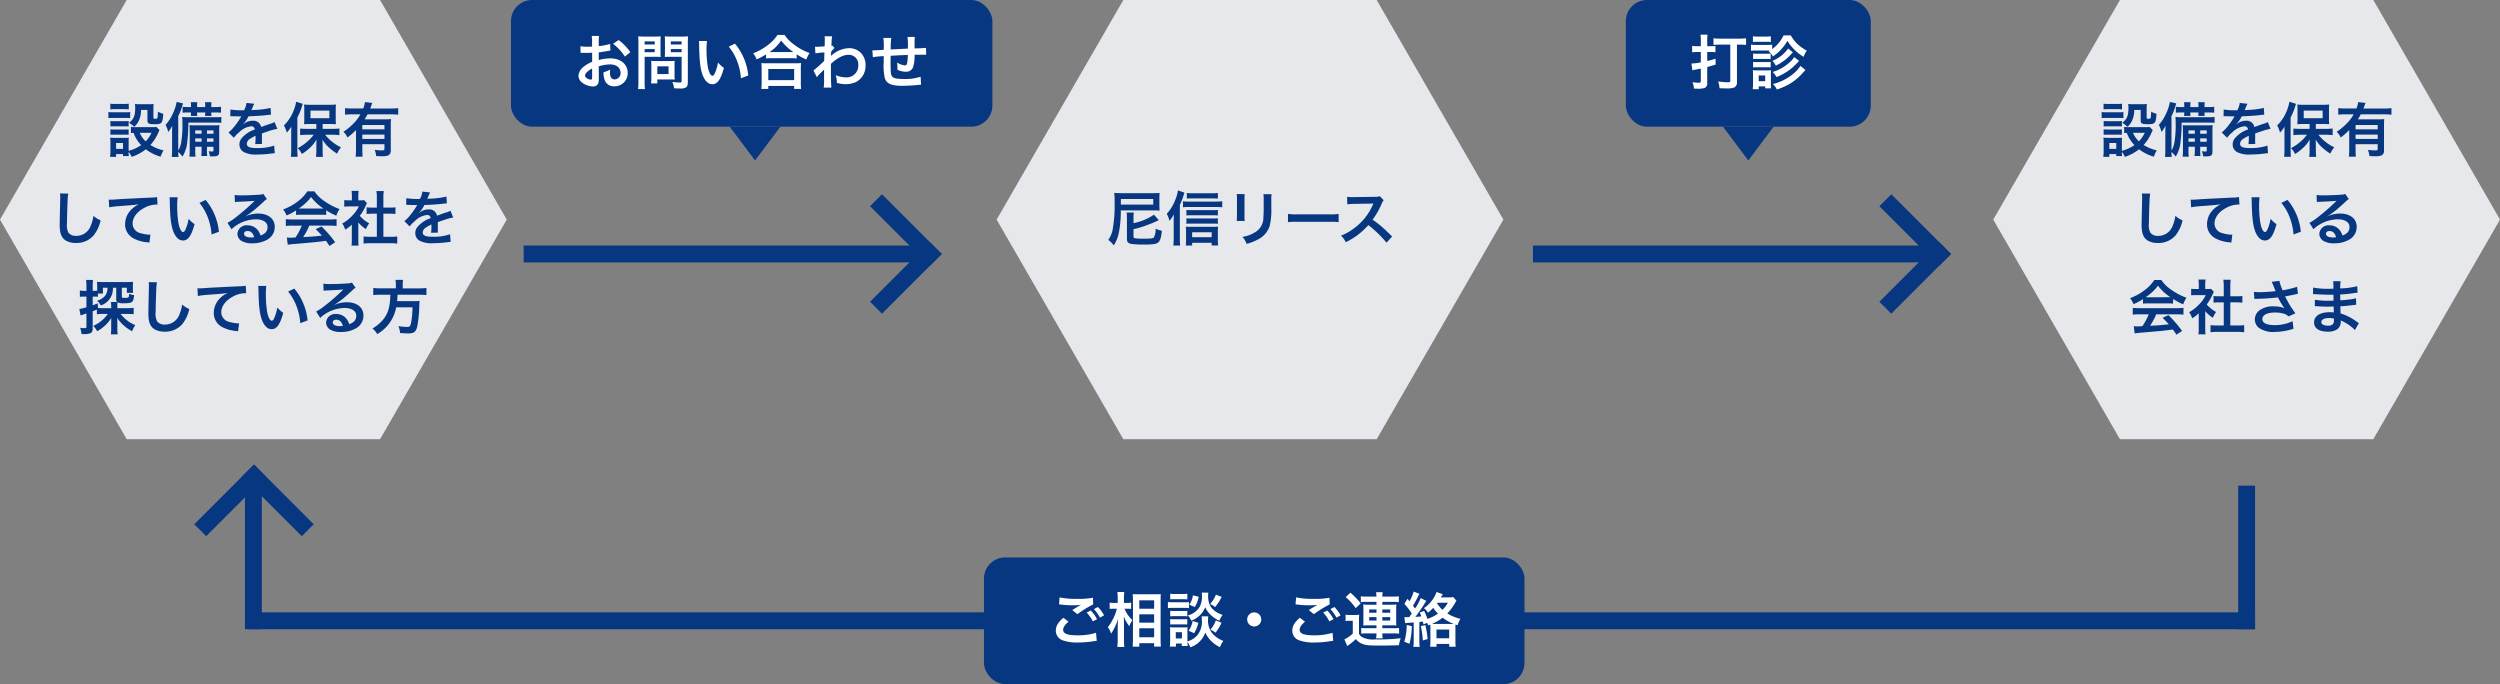
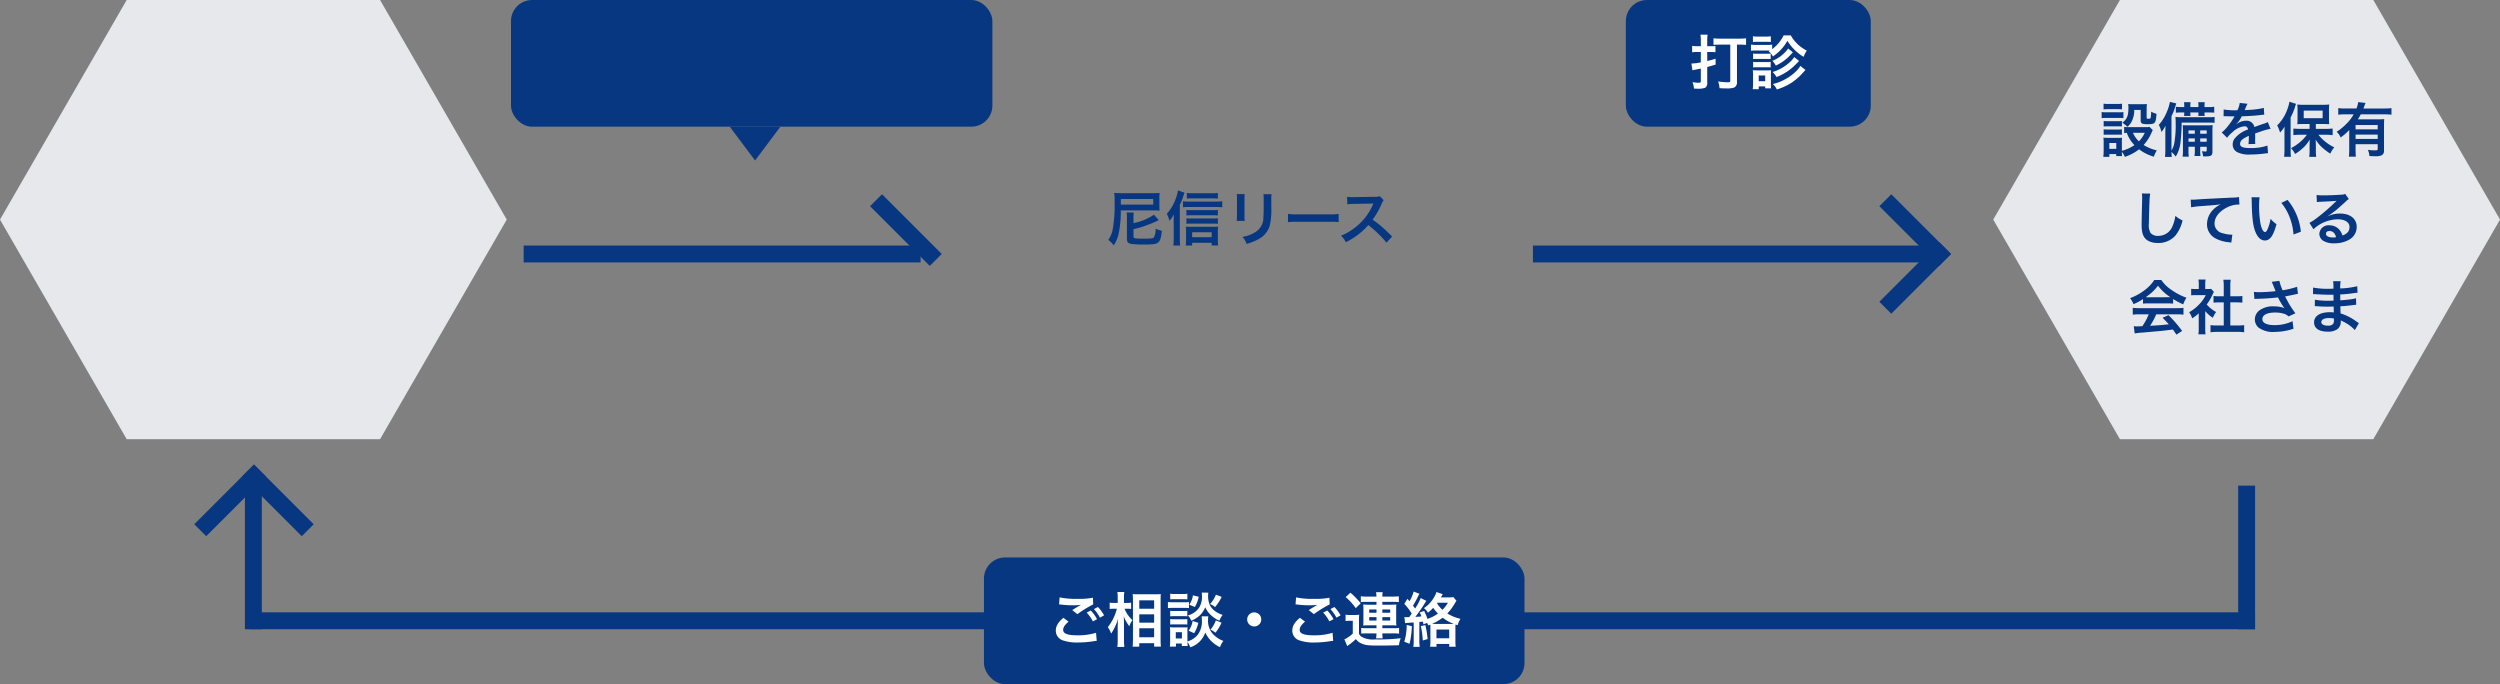
<svg xmlns="http://www.w3.org/2000/svg" width="592" height="162" viewBox="0 0 592 162">
  <rect x="0" y="0" width="592" height="162" fill="#808080" stroke="none" />
  <g id="グループ_855" data-name="グループ 855" transform="translate(-518 -1229)">
    <path id="多角形_32" data-name="多角形 32" d="M90,0l30,52L90,104H30L0,52,30,0Z" transform="translate(518 1229)" fill="#e6e8eb" />
-     <path id="多角形_34" data-name="多角形 34" d="M90,0l30,52L90,104H30L0,52,30,0Z" transform="translate(754 1229)" fill="#e6e8eb" />
    <path id="多角形_33" data-name="多角形 33" d="M90,0l30,52L90,104H30L0,52,30,0Z" transform="translate(990 1229)" fill="#e6e8eb" />
    <g id="グループ_125" data-name="グループ 125" transform="translate(702 1275)">
      <rect id="長方形_15" data-name="長方形 15" width="94" height="4" transform="translate(-60 12.142)" fill="#073781" />
      <rect id="長方形_16" data-name="長方形 16" width="20" height="4" transform="translate(36.172 16.971) rotate(-135)" fill="#073781" />
-       <rect id="長方形_17" data-name="長方形 17" width="4" height="20" transform="translate(24.858 28.284) rotate(-135)" fill="#073781" />
    </g>
    <g id="グループ_126" data-name="グループ 126" transform="translate(941 1275)">
      <rect id="長方形_15-2" data-name="長方形 15" width="94" height="4" transform="translate(-60 12.142)" fill="#073781" />
      <rect id="長方形_16-2" data-name="長方形 16" width="20" height="4" transform="translate(36.172 16.971) rotate(-135)" fill="#073781" />
      <rect id="長方形_17-2" data-name="長方形 17" width="4" height="20" transform="translate(24.858 28.284) rotate(-135)" fill="#073781" />
    </g>
    <path id="パス_149" data-name="パス 149" d="M6.412-5.292a8.238,8.238,0,0,1,.07-1.372H4.774a7.344,7.344,0,0,1,.084,1.386V-.462c0,.8.266,1.092,1.106,1.232A22.5,22.5,0,0,0,8.89.91c1.96,0,2.8-.1,3.22-.392.588-.378.826-1.05,1.022-2.87a6.413,6.413,0,0,1-1.484-.5,3.9,3.9,0,0,1-.406,2.044c-.2.266-.672.322-2.422.322-2.17,0-2.408-.056-2.408-.532V-2.73a20.45,20.45,0,0,0,3.164-.952A23.319,23.319,0,0,0,12.4-4.872L11.256-6.16a13.05,13.05,0,0,1-4.844,2Zm4.648-1.89c.644,0,1.134.014,1.54.056a9.559,9.559,0,0,1-.056-1.232v-1.708a10.087,10.087,0,0,1,.056-1.246c-.476.042-.882.056-1.624.056H3.7a17.081,17.081,0,0,1-1.848-.07,15.162,15.162,0,0,1,.084,2.17A32.08,32.08,0,0,1,1.456-2.52,6.187,6.187,0,0,1,.448-.2a7.1,7.1,0,0,1,1.288,1.3A8.431,8.431,0,0,0,2.9-1.68a25.4,25.4,0,0,0,.5-5.5ZM3.416-8.554v-1.33h7.672v1.33Zm13.972.07a14.99,14.99,0,0,0,.812-2.058c.14-.42.238-.7.28-.84l-1.54-.532a8.531,8.531,0,0,1-.518,1.932,10.352,10.352,0,0,1-2.128,3.6,8.758,8.758,0,0,1,.644,1.666A8.375,8.375,0,0,0,15.974-6.23c-.042,1.022-.042,1.064-.042,1.554V-.5a14.168,14.168,0,0,1-.084,1.638h1.61a15.255,15.255,0,0,1-.07-1.624Zm9-2.828a9.95,9.95,0,0,1-1.484.084h-4.48a9.529,9.529,0,0,1-1.386-.084v1.344a10.048,10.048,0,0,1,1.26-.056h4.718a12.288,12.288,0,0,1,1.372.056Zm0,4.018a8.41,8.41,0,0,1-1.106.056H19.936a6.117,6.117,0,0,1-.994-.056v1.33a6.455,6.455,0,0,1,.994-.056H25.3a7.921,7.921,0,0,1,1.092.056Zm0,1.974a8.051,8.051,0,0,1-1.092.056H19.936a6.227,6.227,0,0,1-.994-.056v1.33a6.008,6.008,0,0,1,.994-.056h5.376a8.1,8.1,0,0,1,1.078.056ZM20.3.49h4.62v.644h1.54a9.333,9.333,0,0,1-.07-1.316v-1.96a9.538,9.538,0,0,1,.056-1.19c-.308.028-.644.042-1.19.042H19.95c-.476,0-.854-.014-1.148-.042a10.23,10.23,0,0,1,.056,1.2V-.154a11.211,11.211,0,0,1-.07,1.3H20.3Zm0-1.316V-2h4.62V-.826ZM18.13-7.91a7.4,7.4,0,0,1,1.162-.07H26.11a11.474,11.474,0,0,1,1.316.07V-9.352a8.39,8.39,0,0,1-1.316.084H19.292a6.981,6.981,0,0,1-1.162-.07Zm12.726-3.136a8.839,8.839,0,0,1,.056,1.26v3.85a10.1,10.1,0,0,1-.07,1.26H32.76A6.758,6.758,0,0,1,32.7-5.908V-9.772a7.116,7.116,0,0,1,.056-1.26Zm6.314.028a7.372,7.372,0,0,1,.07,1.33v1.75c0,1.12-.014,1.736-.07,2.338a3.959,3.959,0,0,1-1.932,3.57A7.552,7.552,0,0,1,32.214-.91a4.783,4.783,0,0,1,.98,1.666,11.842,11.842,0,0,0,2.73-1.078,5.362,5.362,0,0,0,2.758-3.262,16.536,16.536,0,0,0,.364-4.242v-1.89a6.64,6.64,0,0,1,.07-1.3ZM42.994-4.4a15.369,15.369,0,0,1,2.282-.07H52.71a15.369,15.369,0,0,1,2.282.07V-6.342a13.749,13.749,0,0,1-2.268.1H45.262a13.749,13.749,0,0,1-2.268-.1Zm24.668,3.4c-1.694-1.638-1.694-1.638-2.044-1.946a21.7,21.7,0,0,0-2.59-2.03,18.541,18.541,0,0,0,2.184-3.864,2.693,2.693,0,0,1,.448-.756l-.924-.952a3.033,3.033,0,0,1-1.246.154l-4.928.07h-.336a6.127,6.127,0,0,1-1.232-.084L57.05-8.61a11.033,11.033,0,0,1,1.526-.112c4.41-.07,4.41-.07,4.634-.084l-.154.364a13.494,13.494,0,0,1-4.7,5.7,11.558,11.558,0,0,1-2.8,1.54A5.616,5.616,0,0,1,56.686.35,16.637,16.637,0,0,0,62.02-3.7a26.913,26.913,0,0,1,4.3,4.158Z" transform="translate(780 1286)" fill="#073781" />
    <path id="パス_147" data-name="パス 147" d="M-22.988-5.95a4.929,4.929,0,0,1-.98.056H-28.1a4.309,4.309,0,0,1-.9-.07V-4.48a4.049,4.049,0,0,1,.63-.056,7.993,7.993,0,0,0,1.806,2.9A9.824,9.824,0,0,1-29.54-.28v-2.1A6.646,6.646,0,0,1-29.5-3.4a4.97,4.97,0,0,1-.938.042h-2.408c-.434,0-.728-.014-1.078-.042a6.479,6.479,0,0,1,.07,1.106V-.238a10.685,10.685,0,0,1-.084,1.386h1.428V.476h1.638V.952h1.386a6.691,6.691,0,0,1-.056-.994,4.876,4.876,0,0,1,.714,1.19,11.321,11.321,0,0,0,3.36-1.792,10.847,10.847,0,0,0,3.5,1.75,7.609,7.609,0,0,1,.7-1.5,9.8,9.8,0,0,1-3.122-1.274A10.329,10.329,0,0,0-22.5-4.62a4.17,4.17,0,0,1,.28-.574Zm-1.134,1.4a7.082,7.082,0,0,1-1.386,2.016,5.822,5.822,0,0,1-1.4-2.016Zm-8.386,2.408h1.638V-.756h-1.638Zm-1.372-7.952A9.3,9.3,0,0,1-32.7-10.15h2.016a9.586,9.586,0,0,1,1.176.056v-1.358a6.759,6.759,0,0,1-1.176.07H-32.7a6.759,6.759,0,0,1-1.176-.07Zm-.448,2.072a8.461,8.461,0,0,1,1.134-.056h2.954a6.328,6.328,0,0,1,1.064.056V-9.464a7.458,7.458,0,0,1-1.134.056h-2.884a6.242,6.242,0,0,1-1.134-.07Zm.476,1.974a7.872,7.872,0,0,1,.924-.042h2.492a8.012,8.012,0,0,1,.9.042v-1.3a6.887,6.887,0,0,1-.9.042h-2.492a7.709,7.709,0,0,1-.924-.042Zm0,1.974a7.938,7.938,0,0,1,.91-.042h2.478a5.838,5.838,0,0,1,.924.042v-1.3a6.887,6.887,0,0,1-.9.042h-2.492a7.709,7.709,0,0,1-.924-.042Zm8.764-5.894V-7.5c0,.742.294.91,1.652.91,1.778,0,1.932-.168,2.1-2.464a5.512,5.512,0,0,1-1.26-.5c-.084,1.68-.084,1.68-.644,1.68-.336,0-.434-.056-.434-.238v-2.072a8.982,8.982,0,0,1,.056-1.19,9.83,9.83,0,0,1-1.19.056H-26.95a8.977,8.977,0,0,1-1.106-.056,4.829,4.829,0,0,1,.07.938c0,1.834-.35,2.688-1.456,3.5a7.352,7.352,0,0,1,1.218.966,4.083,4.083,0,0,0,1.036-1.33,5.722,5.722,0,0,0,.574-2.66Zm12.824,8.722V-.6a8.966,8.966,0,0,1-.084,1.54h1.428A9.8,9.8,0,0,1-10.99-.6v-.644h1.54v.8c0,.266-.056.322-.308.322A6.756,6.756,0,0,1-10.6-.2a3.8,3.8,0,0,1,.28,1.218c.5.014.5.014.616.014,1.316,0,1.61-.21,1.61-1.134V-4.872a12.284,12.284,0,0,1,.056-1.5,11.249,11.249,0,0,1-1.358.056H-13.65c-.784,0-1.064-.014-1.484-.042a14.611,14.611,0,0,1,.056,1.526V-.406a8.326,8.326,0,0,1-.084,1.512h1.47a8.433,8.433,0,0,1-.07-1.512v-.84Zm0-1.19h-1.5V-3.22h1.5Zm1.274,0V-3.22h1.54v.784Zm-1.274-1.9h-1.5v-.784h1.5Zm1.274,0v-.784h1.54v.784Zm2.044-2.632a13.006,13.006,0,0,1,1.358.056v-1.4a10.507,10.507,0,0,1-1.526.07h-6.272a10.593,10.593,0,0,1-1.47-.07c.042.448.056.882.056,1.414a25,25,0,0,1-.308,4.676A5.227,5.227,0,0,1-17.794-.35V-8.512a11.764,11.764,0,0,0,.9-2.268c.1-.294.168-.518.238-.728l-1.512-.364a10.408,10.408,0,0,1-.7,2.31A10.685,10.685,0,0,1-20.79-6.426a7.629,7.629,0,0,1,.63,1.68,7.166,7.166,0,0,0,.952-1.5c-.028.826-.042,1.3-.042,1.834V-.5a12.141,12.141,0,0,1-.084,1.666h1.61c-.042-.462-.056-.672-.07-1.19a7.427,7.427,0,0,1,1.008,1.106A8.073,8.073,0,0,0-15.652-2.38a42.593,42.593,0,0,0,.266-4.592ZM-14.77-10.64h-.588a13.32,13.32,0,0,1-1.4-.07v1.4a11.446,11.446,0,0,1,1.4-.056h.588v.14a5.091,5.091,0,0,1-.042.672h1.526a4.106,4.106,0,0,1-.042-.686v-.126h1.918v.126a5.007,5.007,0,0,1-.042.686h1.526a3.916,3.916,0,0,1-.042-.672v-.14h.882a12.477,12.477,0,0,1,1.414.056v-1.414a8.919,8.919,0,0,1-1.414.084h-.882v-.322a4.554,4.554,0,0,1,.056-.84h-1.554a4.184,4.184,0,0,1,.056.84v.322h-1.918v-.322a4.458,4.458,0,0,1,.056-.84h-1.554a4.184,4.184,0,0,1,.056.84Zm9.31,2.17a1.547,1.547,0,0,1,.224-.014c.126,0,.126,0,.392.014.308,0,1.54.028,1.764.028,0,0,.182-.014.238-.014a.685.685,0,0,0-.112.182A18.543,18.543,0,0,1-4.634-5.88a8.577,8.577,0,0,1-1.26,1.246l1.274,1.26A6.3,6.3,0,0,1-3.4-4.648,4.733,4.733,0,0,1-.532-6.09a.768.768,0,0,1,.854.756A6.849,6.849,0,0,0-2.688-3.36,2.231,2.231,0,0,0-3.3-1.806,2.03,2.03,0,0,0-2.282,0,6.013,6.013,0,0,0,.84.588,25.393,25.393,0,0,0,4.424.336,4.125,4.125,0,0,1,5.068.28l-.14-1.806A12.164,12.164,0,0,1,.812-.938c-1.694,0-2.366-.294-2.366-1.022A1.474,1.474,0,0,1-.826-3.108,8.509,8.509,0,0,1,.518-3.836V-3.5A11.083,11.083,0,0,1,.434-1.876l1.624-.042a5.748,5.748,0,0,1-.042-.742c0-.1,0-.224.014-.462v-.56c0-.2,0-.2-.014-.56V-4.4q1.806-.63,2.1-.714A12.358,12.358,0,0,1,5.67-5.488L5.012-7.1a4.374,4.374,0,0,1-1.036.42q-.525.168-2.142.756a1.842,1.842,0,0,0-2-1.484,3.384,3.384,0,0,0-1.974.63c-.182.14-.182.14-.28.21l-.014-.028A7.245,7.245,0,0,0-1.148-8.456C.266-8.5,2.044-8.61,3.066-8.736c.714-.084.714-.084,1.106-.112l-.1-1.6a18.913,18.913,0,0,1-3.668.476c-.77.042-.77.042-.882.056.028-.056.056-.1.126-.252a10.7,10.7,0,0,1,.56-1.26l-1.834-.2a5.545,5.545,0,0,1-.56,1.736,16.918,16.918,0,0,1-3.248-.182ZM14.91-5.488H12.6c-.63,0-1.078-.028-1.526-.07V-4A12.685,12.685,0,0,1,12.6-4.088h1.666A8.88,8.88,0,0,1,12.922-2.6a10.942,10.942,0,0,1-2.408,1.68A4.706,4.706,0,0,1,11.466.462a9.988,9.988,0,0,0,1.68-1.246,8.064,8.064,0,0,0,1.792-2.17c-.014.868-.028,1.372-.028,1.484V-.154a10,10,0,0,1-.084,1.3h1.652A9.789,9.789,0,0,1,16.394-.14v-1.3c0-.378-.014-1.036-.042-1.5a8.149,8.149,0,0,0,1.68,1.988A14.284,14.284,0,0,0,19.81.378a7.992,7.992,0,0,1,.938-1.5,9.654,9.654,0,0,1-2.24-1.428,9.262,9.262,0,0,1-1.5-1.54h1.876A14.376,14.376,0,0,1,20.37-4V-5.572a13.2,13.2,0,0,1-1.526.084h-2.45V-6.636h1.778c.182,0,.406,0,.672.014a2.986,2.986,0,0,0,.308.014,3.068,3.068,0,0,1,.406.014A11.368,11.368,0,0,1,19.5-7.91V-9.9a12.014,12.014,0,0,1,.056-1.358,11.468,11.468,0,0,1-1.54.07H13.552A10.95,10.95,0,0,1,12-11.256a11.362,11.362,0,0,1,.056,1.274v2.044A12.5,12.5,0,0,1,12-6.58a13.078,13.078,0,0,1,1.428-.056H14.91ZM13.524-9.814H18v1.806h-4.48ZM8.96-.5a14.7,14.7,0,0,1-.084,1.638h1.61a15.255,15.255,0,0,1-.07-1.624V-8.176a14.7,14.7,0,0,0,1.078-2.6,3.856,3.856,0,0,1,.21-.63l-1.568-.5a9.783,9.783,0,0,1-.532,1.9A10,10,0,0,1,7.238-6.3,7.758,7.758,0,0,1,7.91-4.606,7.147,7.147,0,0,0,8.988-6.02c-.028.756-.028,1.078-.028,1.54ZM24.3-.672a15.659,15.659,0,0,1-.084,1.764h1.652C25.83.588,25.8.1,25.8-.658v-1.19h5.236V-.784c0,.336-.084.392-.7.392a12.2,12.2,0,0,1-1.624-.126,4.447,4.447,0,0,1,.364,1.47c.7.028.966.042,1.288.042A3.718,3.718,0,0,0,32,.77a1.2,1.2,0,0,0,.532-1.134V-6.2c0-.714.014-1.162.056-1.6a13,13,0,0,1-1.456.056H26.348c.266-.434.434-.714.686-1.176h5.628a13.5,13.5,0,0,1,1.638.084v-1.554a13.182,13.182,0,0,1-1.638.084h-5c.112-.294.14-.364.2-.532a6.327,6.327,0,0,1,.308-.784l-1.75-.2a6.126,6.126,0,0,1-.406,1.512H23.38a14.092,14.092,0,0,1-1.68-.084v1.554a13.839,13.839,0,0,1,1.666-.084H25.34a9.284,9.284,0,0,1-1.666,2.2A12.565,12.565,0,0,1,21.322-4.8a4.16,4.16,0,0,1,.952,1.358A14.689,14.689,0,0,0,24.3-5.208ZM31.038-4.13v1.036H25.8V-4.13Zm0-1.246H25.8V-6.4h5.236ZM-24.794,9.814a6.963,6.963,0,0,1,.056.952c0,.2,0,.49-.014.91-.084,3.514-.112,4.914-.112,5.642,0,1.876.406,2.954,1.372,3.6a4.564,4.564,0,0,0,2.45.616,5.3,5.3,0,0,0,4.2-1.778,8.624,8.624,0,0,0,1.666-3.57,6.046,6.046,0,0,1-1.694-1.078,9.385,9.385,0,0,1-.644,2.352A3.6,3.6,0,0,1-20.9,19.852a2.217,2.217,0,0,1-1.876-.728,3.891,3.891,0,0,1-.364-2.254c0-.994.084-3.836.14-5.138a12.8,12.8,0,0,1,.168-1.89Zm11.648,3.276a20.322,20.322,0,0,1,2.324-.28c3.038-.224,3.584-.266,4.718-.434a6.17,6.17,0,0,0-1.946,1.4,4.936,4.936,0,0,0-1.33,3.3,3.746,3.746,0,0,0,2,3.374,8.423,8.423,0,0,0,3.276.924,2.974,2.974,0,0,1,.476.084l.252-1.9c-.14.014-.266.014-.28.014a8.5,8.5,0,0,1-2.086-.364A2.351,2.351,0,0,1-7.6,16.926c0-1.414,1.05-2.814,2.828-3.738A6.261,6.261,0,0,1-2,12.432a2.168,2.168,0,0,1,.294.014l-.1-1.792a7.9,7.9,0,0,1-1.61.14c-3.878.182-6.2.308-6.986.35-2.058.14-2.058.14-2.31.14-.07,0-.224,0-.532-.014ZM1.148,10.71a6.689,6.689,0,0,1,.056.9c.056,3.878.308,5.908.882,7.308.56,1.344,1.316,2.03,2.254,2.03,1.19,0,2-1.134,2.73-3.864a6.911,6.911,0,0,1-1.4-1.274,10.321,10.321,0,0,1-.742,2.534c-.168.392-.364.6-.574.6-.448,0-.9-.9-1.134-2.352a26.2,26.2,0,0,1-.266-3.752,16.275,16.275,0,0,1,.112-2.128Zm7.07,1.33a12.22,12.22,0,0,1,1.988,3.444,14.193,14.193,0,0,1,.9,4.046l1.736-.658a13.958,13.958,0,0,0-3.15-7.532Zm10.948,3.15a5.5,5.5,0,0,0,.574-.364c.28-.182,1.288-.938,1.54-1.148.476-.406,1.5-1.316,2.2-1.96a3,3,0,0,1,.728-.574l-.868-1.232a2.063,2.063,0,0,1-.868.182c-1.358.1-3.066.168-4.256.168a12.662,12.662,0,0,1-1.652-.084l.07,1.68a4.723,4.723,0,0,1,.672-.07c2.534-.112,3.43-.168,3.962-.238l.014.014-.252.252a46.746,46.746,0,0,1-4.186,3.64,12.591,12.591,0,0,1-1.974,1.316l.952,1.512a8.626,8.626,0,0,1,5.768-2.352c1.694,0,2.772.714,2.772,1.806,0,.994-.5,1.6-1.666,2.03a3.765,3.765,0,0,0-.644-1.26,3.013,3.013,0,0,0-2.422-1.148,2.155,2.155,0,0,0-2.408,2,2,2,0,0,0,.84,1.61,4.736,4.736,0,0,0,2.716.644,6.927,6.927,0,0,0,3.388-.8,3.421,3.421,0,0,0,1.9-3.094c0-1.918-1.54-3.15-3.934-3.15a6.834,6.834,0,0,0-2.94.644Zm2.016,4.984a3.789,3.789,0,0,1-.728.056c-1.036,0-1.666-.322-1.666-.882,0-.392.322-.644.826-.644C20.4,18.7,20.93,19.208,21.182,20.174ZM-24.542,35.9a11.2,11.2,0,0,1,1.2-.056h4.676a10.635,10.635,0,0,1,1.26.056V34.8a14.928,14.928,0,0,0,2.394,1.274,6.234,6.234,0,0,1,.77-1.568,14.8,14.8,0,0,1-3.6-1.89A8.5,8.5,0,0,1-20.2,30.3h-1.666a9.219,9.219,0,0,1-2.212,2.352,13.064,13.064,0,0,1-3.514,1.946,6.5,6.5,0,0,1,.812,1.428,13.173,13.173,0,0,0,2.24-1.2Zm1.218-1.512c-.252,0-.336,0-.574-.014a11.952,11.952,0,0,0,2.912-2.716A11.4,11.4,0,0,0-18.06,34.37c-.266.014-.392.014-.616.014Zm.14,4.046a14.5,14.5,0,0,1-1.5,2.8c-.714.042-1.134.056-1.232.056-.2,0-.434-.014-.812-.042l.224,1.708a16.648,16.648,0,0,1,1.806-.2c.56-.042,3.332-.294,4.718-.42.518-.056,1.358-.154,2.52-.308.238.336.378.532.84,1.218l1.344-.882a28.651,28.651,0,0,0-3.234-3.738l-1.386.616c.784.812,1.022,1.064,1.47,1.554-1.96.21-1.96.21-4.438.35a15.219,15.219,0,0,0,1.456-2.716h4.816a13.026,13.026,0,0,1,1.638.084V36.89a13.182,13.182,0,0,1-1.638.084h-8.722a13.751,13.751,0,0,1-1.652-.084v1.624a13.115,13.115,0,0,1,1.652-.084ZM-9.8,37.674a7.684,7.684,0,0,0,1.806,1.582,5.971,5.971,0,0,1,.77-1.372A8.255,8.255,0,0,1-9.45,36.106a11.5,11.5,0,0,0,1.4-2.394,3.892,3.892,0,0,1,.308-.588l-.672-.728a5.1,5.1,0,0,1-.812.042H-9.8V31.29A5.967,5.967,0,0,1-9.716,30.2H-11.41a6.428,6.428,0,0,1,.084,1.064v1.176h-.7a8.548,8.548,0,0,1-1.106-.056v1.554a9.586,9.586,0,0,1,1.176-.056h2.282A8.318,8.318,0,0,1-11.2,36.036a9.656,9.656,0,0,1-2.408,1.89,5.424,5.424,0,0,1,.714,1.456,9.435,9.435,0,0,0,1.554-1.19v3.514a8.375,8.375,0,0,1-.084,1.456H-9.73a9.941,9.941,0,0,1-.07-1.428ZM-3.864,35.6H-2.38c.49,0,.924.028,1.372.07V34.09a9.105,9.105,0,0,1-1.372.07H-3.864V31.7a8.207,8.207,0,0,1,.1-1.456h-1.75a9.909,9.909,0,0,1,.1,1.456V34.16h-1.05a9.451,9.451,0,0,1-1.372-.07v1.582c.448-.042.9-.07,1.372-.07h1.05v5.474H-6.944a12.7,12.7,0,0,1-1.61-.084v1.694a11.29,11.29,0,0,1,1.582-.1h4.788a11.5,11.5,0,0,1,1.6.1V40.992a12.009,12.009,0,0,1-1.6.084h-1.68Zm5.712-.8a5.261,5.261,0,0,1,.616-.042,48.787,48.787,0,0,0,4.97-.336,15.481,15.481,0,0,0,1.512,2.548,6.5,6.5,0,0,0-2.422-.42,5.352,5.352,0,0,0-3.57,1.008,2.723,2.723,0,0,0-1.008,2.086,2.611,2.611,0,0,0,.826,1.89A5.777,5.777,0,0,0,6.664,42.6a14.453,14.453,0,0,0,4.438-.756l-.224-1.792a9.727,9.727,0,0,1-4.214.938c-1.9,0-2.94-.5-2.94-1.414,0-.994,1.12-1.568,3.024-1.568a7.016,7.016,0,0,1,2.212.322,2.474,2.474,0,0,1,.966.6l1.624-.742c-.49-.658-1.106-1.568-1.484-2.212-.14-.252-.462-.84-.966-1.778q1.743-.336,2.058-.42c.476-.1.63-.14.994-.2l-.2-1.666a21.3,21.3,0,0,1-3.43.826,11.73,11.73,0,0,1-.77-2.24l-1.806.238c.07.112.672,1.6.91,2.212-.868.112-2.73.238-3.78.238a9.6,9.6,0,0,1-1.358-.07Zm24.738,5.712c-.2-.112-.266-.168-.5-.322a12.522,12.522,0,0,0-3.836-1.974c-.014-.336-.014-.336-.056-1.694.546-.028.756-.042.952-.056,1.05-.1,1.68-.168,1.89-.2.322-.042.672-.084.91-.1l-.042-1.54a10.361,10.361,0,0,1-1.736.308c-1.288.14-1.288.14-1.988.182-.014-.868-.014-1.036-.028-1.386,1.232-.07,1.778-.112,3.01-.28a8.757,8.757,0,0,1,1.106-.126l-.07-1.554a18.941,18.941,0,0,1-4.032.532,8.68,8.68,0,0,1,.1-1.708H20.482a9.989,9.989,0,0,1,.07,1.764c-.35.014-.826.028-1.05.028a18.409,18.409,0,0,1-3.766-.294l-.014,1.554h.224c.042,0,.154,0,.308.014.938.07,2.744.14,3.43.14.21,0,.434,0,.882-.014.014.8.014,1.274.014,1.4-.392.014-.868.028-1.148.028a18.053,18.053,0,0,1-3.262-.238L16.142,36.5c.21,0,.35,0,.532.014,1.162.084,1.68.1,2.534.1.294,0,.728-.014,1.4-.028.014.56.014.56.028.756v.308a2.7,2.7,0,0,1,.014.336,7.315,7.315,0,0,0-.938-.056c-2.352,0-3.738.9-3.738,2.422,0,1.386,1.176,2.184,3.22,2.184a3.727,3.727,0,0,0,2.31-.6,2.184,2.184,0,0,0,.784-1.89v-.154a6.23,6.23,0,0,1,.756.35,9.447,9.447,0,0,1,2.59,1.918Zm-5.908-1.078v.336a1.775,1.775,0,0,1-.168.9,1.454,1.454,0,0,1-1.218.448c-.994,0-1.6-.322-1.6-.84,0-.6.686-.966,1.82-.966A4.914,4.914,0,0,1,20.678,39.438Z" transform="translate(1050 1265)" fill="#073781" />
-     <path id="パス_146" data-name="パス 146" d="M-22.988-5.95a4.929,4.929,0,0,1-.98.056H-28.1a4.309,4.309,0,0,1-.9-.07V-4.48a4.049,4.049,0,0,1,.63-.056,7.993,7.993,0,0,0,1.806,2.9A9.824,9.824,0,0,1-29.54-.28v-2.1A6.646,6.646,0,0,1-29.5-3.4a4.97,4.97,0,0,1-.938.042h-2.408c-.434,0-.728-.014-1.078-.042a6.479,6.479,0,0,1,.07,1.106V-.238a10.685,10.685,0,0,1-.084,1.386h1.428V.476h1.638V.952h1.386a6.691,6.691,0,0,1-.056-.994,4.876,4.876,0,0,1,.714,1.19,11.321,11.321,0,0,0,3.36-1.792,10.847,10.847,0,0,0,3.5,1.75,7.609,7.609,0,0,1,.7-1.5,9.8,9.8,0,0,1-3.122-1.274A10.329,10.329,0,0,0-22.5-4.62a4.17,4.17,0,0,1,.28-.574Zm-1.134,1.4a7.082,7.082,0,0,1-1.386,2.016,5.822,5.822,0,0,1-1.4-2.016Zm-8.386,2.408h1.638V-.756h-1.638Zm-1.372-7.952A9.3,9.3,0,0,1-32.7-10.15h2.016a9.586,9.586,0,0,1,1.176.056v-1.358a6.759,6.759,0,0,1-1.176.07H-32.7a6.759,6.759,0,0,1-1.176-.07Zm-.448,2.072a8.461,8.461,0,0,1,1.134-.056h2.954a6.328,6.328,0,0,1,1.064.056V-9.464a7.458,7.458,0,0,1-1.134.056h-2.884a6.242,6.242,0,0,1-1.134-.07Zm.476,1.974a7.872,7.872,0,0,1,.924-.042h2.492a8.012,8.012,0,0,1,.9.042v-1.3a6.887,6.887,0,0,1-.9.042h-2.492a7.709,7.709,0,0,1-.924-.042Zm0,1.974a7.938,7.938,0,0,1,.91-.042h2.478a5.838,5.838,0,0,1,.924.042v-1.3a6.887,6.887,0,0,1-.9.042h-2.492a7.709,7.709,0,0,1-.924-.042Zm8.764-5.894V-7.5c0,.742.294.91,1.652.91,1.778,0,1.932-.168,2.1-2.464a5.512,5.512,0,0,1-1.26-.5c-.084,1.68-.084,1.68-.644,1.68-.336,0-.434-.056-.434-.238v-2.072a8.982,8.982,0,0,1,.056-1.19,9.83,9.83,0,0,1-1.19.056H-26.95a8.977,8.977,0,0,1-1.106-.056,4.829,4.829,0,0,1,.07.938c0,1.834-.35,2.688-1.456,3.5a7.352,7.352,0,0,1,1.218.966,4.083,4.083,0,0,0,1.036-1.33,5.722,5.722,0,0,0,.574-2.66Zm12.824,8.722V-.6a8.966,8.966,0,0,1-.084,1.54h1.428A9.8,9.8,0,0,1-10.99-.6v-.644h1.54v.8c0,.266-.056.322-.308.322A6.756,6.756,0,0,1-10.6-.2a3.8,3.8,0,0,1,.28,1.218c.5.014.5.014.616.014,1.316,0,1.61-.21,1.61-1.134V-4.872a12.284,12.284,0,0,1,.056-1.5,11.249,11.249,0,0,1-1.358.056H-13.65c-.784,0-1.064-.014-1.484-.042a14.611,14.611,0,0,1,.056,1.526V-.406a8.326,8.326,0,0,1-.084,1.512h1.47a8.433,8.433,0,0,1-.07-1.512v-.84Zm0-1.19h-1.5V-3.22h1.5Zm1.274,0V-3.22h1.54v.784Zm-1.274-1.9h-1.5v-.784h1.5Zm1.274,0v-.784h1.54v.784Zm2.044-2.632a13.006,13.006,0,0,1,1.358.056v-1.4a10.507,10.507,0,0,1-1.526.07h-6.272a10.593,10.593,0,0,1-1.47-.07c.042.448.056.882.056,1.414a25,25,0,0,1-.308,4.676A5.227,5.227,0,0,1-17.794-.35V-8.512a11.764,11.764,0,0,0,.9-2.268c.1-.294.168-.518.238-.728l-1.512-.364a10.408,10.408,0,0,1-.7,2.31A10.685,10.685,0,0,1-20.79-6.426a7.629,7.629,0,0,1,.63,1.68,7.166,7.166,0,0,0,.952-1.5c-.028.826-.042,1.3-.042,1.834V-.5a12.141,12.141,0,0,1-.084,1.666h1.61c-.042-.462-.056-.672-.07-1.19a7.427,7.427,0,0,1,1.008,1.106A8.073,8.073,0,0,0-15.652-2.38a42.593,42.593,0,0,0,.266-4.592ZM-14.77-10.64h-.588a13.32,13.32,0,0,1-1.4-.07v1.4a11.446,11.446,0,0,1,1.4-.056h.588v.14a5.091,5.091,0,0,1-.042.672h1.526a4.106,4.106,0,0,1-.042-.686v-.126h1.918v.126a5.007,5.007,0,0,1-.042.686h1.526a3.916,3.916,0,0,1-.042-.672v-.14h.882a12.477,12.477,0,0,1,1.414.056v-1.414a8.919,8.919,0,0,1-1.414.084h-.882v-.322a4.554,4.554,0,0,1,.056-.84h-1.554a4.184,4.184,0,0,1,.056.84v.322h-1.918v-.322a4.458,4.458,0,0,1,.056-.84h-1.554a4.184,4.184,0,0,1,.056.84Zm9.31,2.17a1.547,1.547,0,0,1,.224-.014c.126,0,.126,0,.392.014.308,0,1.54.028,1.764.028,0,0,.182-.014.238-.014a.685.685,0,0,0-.112.182A18.543,18.543,0,0,1-4.634-5.88a8.577,8.577,0,0,1-1.26,1.246l1.274,1.26A6.3,6.3,0,0,1-3.4-4.648,4.733,4.733,0,0,1-.532-6.09a.768.768,0,0,1,.854.756A6.849,6.849,0,0,0-2.688-3.36,2.231,2.231,0,0,0-3.3-1.806,2.03,2.03,0,0,0-2.282,0,6.013,6.013,0,0,0,.84.588,25.393,25.393,0,0,0,4.424.336,4.125,4.125,0,0,1,5.068.28l-.14-1.806A12.164,12.164,0,0,1,.812-.938c-1.694,0-2.366-.294-2.366-1.022A1.474,1.474,0,0,1-.826-3.108,8.509,8.509,0,0,1,.518-3.836V-3.5A11.083,11.083,0,0,1,.434-1.876l1.624-.042a5.748,5.748,0,0,1-.042-.742c0-.1,0-.224.014-.462v-.56c0-.2,0-.2-.014-.56V-4.4q1.806-.63,2.1-.714A12.358,12.358,0,0,1,5.67-5.488L5.012-7.1a4.374,4.374,0,0,1-1.036.42q-.525.168-2.142.756a1.842,1.842,0,0,0-2-1.484,3.384,3.384,0,0,0-1.974.63c-.182.14-.182.14-.28.21l-.014-.028A7.245,7.245,0,0,0-1.148-8.456C.266-8.5,2.044-8.61,3.066-8.736c.714-.084.714-.084,1.106-.112l-.1-1.6a18.913,18.913,0,0,1-3.668.476c-.77.042-.77.042-.882.056.028-.056.056-.1.126-.252a10.7,10.7,0,0,1,.56-1.26l-1.834-.2a5.545,5.545,0,0,1-.56,1.736,16.918,16.918,0,0,1-3.248-.182ZM14.91-5.488H12.6c-.63,0-1.078-.028-1.526-.07V-4A12.685,12.685,0,0,1,12.6-4.088h1.666A8.88,8.88,0,0,1,12.922-2.6a10.942,10.942,0,0,1-2.408,1.68A4.706,4.706,0,0,1,11.466.462a9.988,9.988,0,0,0,1.68-1.246,8.064,8.064,0,0,0,1.792-2.17c-.014.868-.028,1.372-.028,1.484V-.154a10,10,0,0,1-.084,1.3h1.652A9.789,9.789,0,0,1,16.394-.14v-1.3c0-.378-.014-1.036-.042-1.5a8.149,8.149,0,0,0,1.68,1.988A14.284,14.284,0,0,0,19.81.378a7.992,7.992,0,0,1,.938-1.5,9.654,9.654,0,0,1-2.24-1.428,9.262,9.262,0,0,1-1.5-1.54h1.876A14.376,14.376,0,0,1,20.37-4V-5.572a13.2,13.2,0,0,1-1.526.084h-2.45V-6.636h1.778c.182,0,.406,0,.672.014a2.986,2.986,0,0,0,.308.014,3.068,3.068,0,0,1,.406.014A11.368,11.368,0,0,1,19.5-7.91V-9.9a12.014,12.014,0,0,1,.056-1.358,11.468,11.468,0,0,1-1.54.07H13.552A10.95,10.95,0,0,1,12-11.256a11.362,11.362,0,0,1,.056,1.274v2.044A12.5,12.5,0,0,1,12-6.58a13.078,13.078,0,0,1,1.428-.056H14.91ZM13.524-9.814H18v1.806h-4.48ZM8.96-.5a14.7,14.7,0,0,1-.084,1.638h1.61a15.255,15.255,0,0,1-.07-1.624V-8.176a14.7,14.7,0,0,0,1.078-2.6,3.856,3.856,0,0,1,.21-.63l-1.568-.5a9.783,9.783,0,0,1-.532,1.9A10,10,0,0,1,7.238-6.3,7.758,7.758,0,0,1,7.91-4.606,7.147,7.147,0,0,0,8.988-6.02c-.028.756-.028,1.078-.028,1.54ZM24.3-.672a15.659,15.659,0,0,1-.084,1.764h1.652C25.83.588,25.8.1,25.8-.658v-1.19h5.236V-.784c0,.336-.084.392-.7.392a12.2,12.2,0,0,1-1.624-.126,4.447,4.447,0,0,1,.364,1.47c.7.028.966.042,1.288.042A3.718,3.718,0,0,0,32,.77a1.2,1.2,0,0,0,.532-1.134V-6.2c0-.714.014-1.162.056-1.6a13,13,0,0,1-1.456.056H26.348c.266-.434.434-.714.686-1.176h5.628a13.5,13.5,0,0,1,1.638.084v-1.554a13.182,13.182,0,0,1-1.638.084h-5c.112-.294.14-.364.2-.532a6.327,6.327,0,0,1,.308-.784l-1.75-.2a6.126,6.126,0,0,1-.406,1.512H23.38a14.092,14.092,0,0,1-1.68-.084v1.554a13.839,13.839,0,0,1,1.666-.084H25.34a9.284,9.284,0,0,1-1.666,2.2A12.565,12.565,0,0,1,21.322-4.8a4.16,4.16,0,0,1,.952,1.358A14.689,14.689,0,0,0,24.3-5.208ZM31.038-4.13v1.036H25.8V-4.13Zm0-1.246H25.8V-6.4h5.236ZM-45.794,9.814a6.963,6.963,0,0,1,.056.952c0,.2,0,.49-.014.91-.084,3.514-.112,4.914-.112,5.642,0,1.876.406,2.954,1.372,3.6a4.564,4.564,0,0,0,2.45.616,5.3,5.3,0,0,0,4.2-1.778,8.624,8.624,0,0,0,1.666-3.57,6.046,6.046,0,0,1-1.694-1.078,9.386,9.386,0,0,1-.644,2.352A3.6,3.6,0,0,1-41.9,19.852a2.217,2.217,0,0,1-1.876-.728,3.891,3.891,0,0,1-.364-2.254c0-.994.084-3.836.14-5.138a12.8,12.8,0,0,1,.168-1.89Zm11.648,3.276a20.322,20.322,0,0,1,2.324-.28c3.038-.224,3.584-.266,4.718-.434a6.17,6.17,0,0,0-1.946,1.4,4.936,4.936,0,0,0-1.33,3.3,3.746,3.746,0,0,0,2,3.374,8.423,8.423,0,0,0,3.276.924,2.974,2.974,0,0,1,.476.084l.252-1.9c-.14.014-.266.014-.28.014a8.5,8.5,0,0,1-2.086-.364A2.351,2.351,0,0,1-28.6,16.926c0-1.414,1.05-2.814,2.828-3.738A6.261,6.261,0,0,1-23,12.432a2.168,2.168,0,0,1,.294.014l-.1-1.792a7.9,7.9,0,0,1-1.61.14c-3.878.182-6.2.308-6.986.35-2.058.14-2.058.14-2.31.14-.07,0-.224,0-.532-.014Zm14.294-2.38a6.689,6.689,0,0,1,.056.9c.056,3.878.308,5.908.882,7.308.56,1.344,1.316,2.03,2.254,2.03,1.19,0,2-1.134,2.73-3.864a6.911,6.911,0,0,1-1.4-1.274,10.321,10.321,0,0,1-.742,2.534c-.168.392-.364.6-.574.6-.448,0-.9-.9-1.134-2.352a26.2,26.2,0,0,1-.266-3.752,16.275,16.275,0,0,1,.112-2.128Zm7.07,1.33a12.22,12.22,0,0,1,1.988,3.444,14.193,14.193,0,0,1,.9,4.046l1.736-.658a13.958,13.958,0,0,0-3.15-7.532Zm10.948,3.15a5.5,5.5,0,0,0,.574-.364c.28-.182,1.288-.938,1.54-1.148.476-.406,1.5-1.316,2.2-1.96a3,3,0,0,1,.728-.574L2.338,9.912a2.063,2.063,0,0,1-.868.182c-1.358.1-3.066.168-4.256.168a12.662,12.662,0,0,1-1.652-.084l.07,1.68a4.723,4.723,0,0,1,.672-.07c2.534-.112,3.43-.168,3.962-.238l.014.014-.252.252a46.746,46.746,0,0,1-4.186,3.64,12.591,12.591,0,0,1-1.974,1.316l.952,1.512A8.626,8.626,0,0,1,.588,15.932c1.694,0,2.772.714,2.772,1.806,0,.994-.5,1.6-1.666,2.03a3.765,3.765,0,0,0-.644-1.26A3.013,3.013,0,0,0-1.372,17.36a2.155,2.155,0,0,0-2.408,2,2,2,0,0,0,.84,1.61,4.736,4.736,0,0,0,2.716.644,6.927,6.927,0,0,0,3.388-.8,3.421,3.421,0,0,0,1.9-3.094c0-1.918-1.54-3.15-3.934-3.15a6.834,6.834,0,0,0-2.94.644ZM.182,20.174a3.789,3.789,0,0,1-.728.056c-1.036,0-1.666-.322-1.666-.882,0-.392.322-.644.826-.644C-.6,18.7-.07,19.208.182,20.174ZM10.108,14.9a11.2,11.2,0,0,1,1.2-.056h4.676a10.635,10.635,0,0,1,1.26.056V13.8a14.928,14.928,0,0,0,2.394,1.274,6.234,6.234,0,0,1,.77-1.568,14.8,14.8,0,0,1-3.6-1.89A8.5,8.5,0,0,1,14.448,9.3H12.782a9.219,9.219,0,0,1-2.212,2.352,13.064,13.064,0,0,1-3.514,1.946,6.5,6.5,0,0,1,.812,1.428,13.173,13.173,0,0,0,2.24-1.2Zm1.218-1.512c-.252,0-.336,0-.574-.014a11.952,11.952,0,0,0,2.912-2.716A11.4,11.4,0,0,0,16.59,13.37c-.266.014-.392.014-.616.014Zm.14,4.046a14.5,14.5,0,0,1-1.5,2.8c-.714.042-1.134.056-1.232.056-.2,0-.434-.014-.812-.042l.224,1.708a16.648,16.648,0,0,1,1.806-.2c.56-.042,3.332-.294,4.718-.42.518-.056,1.358-.154,2.52-.308.238.336.378.532.84,1.218l1.344-.882a28.651,28.651,0,0,0-3.234-3.738l-1.386.616c.784.812,1.022,1.064,1.47,1.554-1.96.21-1.96.21-4.438.35a15.219,15.219,0,0,0,1.456-2.716H18.06a13.026,13.026,0,0,1,1.638.084V15.89a13.182,13.182,0,0,1-1.638.084H9.338a13.75,13.75,0,0,1-1.652-.084v1.624a13.115,13.115,0,0,1,1.652-.084Zm13.384-.756a7.684,7.684,0,0,0,1.806,1.582,5.971,5.971,0,0,1,.77-1.372A8.255,8.255,0,0,1,25.2,15.106a11.5,11.5,0,0,0,1.4-2.394,3.892,3.892,0,0,1,.308-.588l-.672-.728a5.1,5.1,0,0,1-.812.042H24.85V10.29A5.967,5.967,0,0,1,24.934,9.2H23.24a6.428,6.428,0,0,1,.084,1.064v1.176h-.7a8.548,8.548,0,0,1-1.106-.056v1.554a9.586,9.586,0,0,1,1.176-.056h2.282a8.318,8.318,0,0,1-1.526,2.156,9.656,9.656,0,0,1-2.408,1.89,5.424,5.424,0,0,1,.714,1.456,9.435,9.435,0,0,0,1.554-1.19v3.514a8.375,8.375,0,0,1-.084,1.456H24.92a9.941,9.941,0,0,1-.07-1.428ZM30.786,14.6H32.27c.49,0,.924.028,1.372.07V13.09a9.105,9.105,0,0,1-1.372.07H30.786V10.7a8.207,8.207,0,0,1,.1-1.456h-1.75a9.909,9.909,0,0,1,.1,1.456V13.16h-1.05a9.451,9.451,0,0,1-1.372-.07v1.582c.448-.042.9-.07,1.372-.07h1.05v5.474H27.706a12.7,12.7,0,0,1-1.61-.084v1.694a11.29,11.29,0,0,1,1.582-.1h4.788a11.5,11.5,0,0,1,1.6.1V19.992a12.008,12.008,0,0,1-1.6.084h-1.68Zm5.4-2.072a1.547,1.547,0,0,1,.224-.014c.126,0,.126,0,.392.014.308,0,1.54.028,1.764.028,0,0,.182-.014.238-.014a.685.685,0,0,0-.112.182,18.543,18.543,0,0,1-1.68,2.394,8.577,8.577,0,0,1-1.26,1.246l1.274,1.26a6.3,6.3,0,0,1,1.218-1.274,4.733,4.733,0,0,1,2.87-1.442.768.768,0,0,1,.854.756,6.849,6.849,0,0,0-3.01,1.974,2.231,2.231,0,0,0-.616,1.554A2.03,2.03,0,0,0,39.368,21a6.013,6.013,0,0,0,3.122.588,25.393,25.393,0,0,0,3.584-.252,4.125,4.125,0,0,1,.644-.056l-.14-1.806a12.164,12.164,0,0,1-4.116.588c-1.694,0-2.366-.294-2.366-1.022a1.474,1.474,0,0,1,.728-1.148,8.509,8.509,0,0,1,1.344-.728V17.5a11.083,11.083,0,0,1-.084,1.624l1.624-.042a5.748,5.748,0,0,1-.042-.742c0-.1,0-.224.014-.462v-.56c0-.2,0-.2-.014-.56V16.6q1.806-.63,2.1-.714a12.358,12.358,0,0,1,1.554-.378l-.658-1.61a4.374,4.374,0,0,1-1.036.42q-.525.168-2.142.756a1.842,1.842,0,0,0-2-1.484,3.384,3.384,0,0,0-1.974.63c-.182.14-.182.14-.28.21l-.014-.028A7.245,7.245,0,0,0,40.5,12.544c1.414-.042,3.192-.154,4.214-.28.714-.084.714-.084,1.106-.112l-.1-1.6a18.913,18.913,0,0,1-3.668.476c-.77.042-.77.042-.882.056.028-.056.056-.1.126-.252a10.7,10.7,0,0,1,.56-1.26l-1.834-.2a5.545,5.545,0,0,1-.56,1.736,16.918,16.918,0,0,1-3.248-.182ZM-37.058,38.416a9.966,9.966,0,0,1,1.414-.07h1.176a8.317,8.317,0,0,1-3.444,2.814A4.714,4.714,0,0,1-37,42.434a9.292,9.292,0,0,0,3.36-3.122c-.014.238-.028.784-.028,1.092v1.582a8.355,8.355,0,0,1-.084,1.19h1.624a7.176,7.176,0,0,1-.084-1.162v-1.5c0-.364,0-.434-.014-.77,0-.1-.014-.252-.014-.448a9.46,9.46,0,0,0,3.528,3.136,6.934,6.934,0,0,1,.742-1.456,7.893,7.893,0,0,1-1.918-1.092,8.528,8.528,0,0,1-1.554-1.54h1.694a11.576,11.576,0,0,1,1.4.07V36.89a10.6,10.6,0,0,1-1.428.084h-2.436v-.588a4,4,0,0,1,.056-.784,3.387,3.387,0,0,0,1.526.21c1.974,0,2.24-.21,2.38-1.932a4.289,4.289,0,0,1-1.176-.308c-.042.938-.07.966-.994.966-.63,0-.728-.042-.728-.294V32.13h1.19v1.218h1.484a5.873,5.873,0,0,1-.056-.952v-.728a8.141,8.141,0,0,1,.042-.938,11.07,11.07,0,0,1-1.372.056h-5.824a10.844,10.844,0,0,1-1.344-.056,9.621,9.621,0,0,1,.042.966v1.148c-.182.014-.35.028-.616.028h-.448V31.71a8.043,8.043,0,0,1,.084-1.414H-39.62a8.122,8.122,0,0,1,.084,1.428v1.148h-.518a5.745,5.745,0,0,1-1.036-.084v1.5a7.817,7.817,0,0,1,1.008-.056h.546v2.52a8.8,8.8,0,0,1-1.68.406l.308,1.554c.21-.084.378-.154.588-.224.35-.112.378-.126.784-.266v3.066c0,.336-.084.42-.448.42a7.655,7.655,0,0,1-1.036-.084,5.873,5.873,0,0,1,.322,1.47c.364.028.518.028.714.028a4.5,4.5,0,0,0,1.26-.168c.49-.168.672-.49.672-1.2v-4.06c.49-.182.49-.182.994-.392Zm.21-2.59c-.588.238-.742.294-1.2.462V34.23h.462a6.381,6.381,0,0,1,.77.042v-.756h1.19V32.13h1.078a2.994,2.994,0,0,1-.518,1.848A3.6,3.6,0,0,1-37.016,35.2a4.712,4.712,0,0,1,.9,1.134,4.306,4.306,0,0,0,2.7-2.786,6.266,6.266,0,0,0,.168-1.414h.77v2.716a.81.81,0,0,0,.2.658h-1.47a5.922,5.922,0,0,1,.084,1.106v.364h-1.9c-.532,0-.882-.014-1.232-.042Zm12.054-5.012a6.963,6.963,0,0,1,.056.952c0,.2,0,.49-.014.91-.084,3.514-.112,4.914-.112,5.642,0,1.876.406,2.954,1.372,3.6a4.564,4.564,0,0,0,2.45.616,5.3,5.3,0,0,0,4.2-1.778,8.624,8.624,0,0,0,1.666-3.57,6.046,6.046,0,0,1-1.694-1.078,9.385,9.385,0,0,1-.644,2.352A3.6,3.6,0,0,1-20.9,40.852a2.217,2.217,0,0,1-1.876-.728,3.891,3.891,0,0,1-.364-2.254c0-.994.084-3.836.14-5.138a12.8,12.8,0,0,1,.168-1.89Zm11.648,3.276a20.322,20.322,0,0,1,2.324-.28c3.038-.224,3.584-.266,4.718-.434a6.17,6.17,0,0,0-1.946,1.4,4.936,4.936,0,0,0-1.33,3.3,3.746,3.746,0,0,0,2,3.374,8.423,8.423,0,0,0,3.276.924,2.973,2.973,0,0,1,.476.084l.252-1.9c-.14.014-.266.014-.28.014a8.5,8.5,0,0,1-2.086-.364A2.351,2.351,0,0,1-7.6,37.926c0-1.414,1.05-2.814,2.828-3.738A6.261,6.261,0,0,1-2,33.432a2.168,2.168,0,0,1,.294.014l-.1-1.792a7.9,7.9,0,0,1-1.61.14c-3.878.182-6.2.308-6.986.35-2.058.14-2.058.14-2.31.14-.07,0-.224,0-.532-.014ZM1.148,31.71a6.69,6.69,0,0,1,.056.9c.056,3.878.308,5.908.882,7.308.56,1.344,1.316,2.03,2.254,2.03,1.19,0,2-1.134,2.73-3.864a6.911,6.911,0,0,1-1.4-1.274,10.321,10.321,0,0,1-.742,2.534c-.168.392-.364.6-.574.6-.448,0-.9-.9-1.134-2.352a26.2,26.2,0,0,1-.266-3.752,16.275,16.275,0,0,1,.112-2.128Zm7.07,1.33a12.22,12.22,0,0,1,1.988,3.444,14.192,14.192,0,0,1,.9,4.046l1.736-.658a13.958,13.958,0,0,0-3.15-7.532Zm10.948,3.15a5.5,5.5,0,0,0,.574-.364c.28-.182,1.288-.938,1.54-1.148.476-.406,1.5-1.316,2.2-1.96a3,3,0,0,1,.728-.574l-.868-1.232a2.063,2.063,0,0,1-.868.182c-1.358.1-3.066.168-4.256.168a12.661,12.661,0,0,1-1.652-.084l.07,1.68a4.723,4.723,0,0,1,.672-.07c2.534-.112,3.43-.168,3.962-.238l.014.014-.252.252a46.747,46.747,0,0,1-4.186,3.64,12.591,12.591,0,0,1-1.974,1.316l.952,1.512a8.626,8.626,0,0,1,5.768-2.352c1.694,0,2.772.714,2.772,1.806,0,.994-.5,1.6-1.666,2.03a3.765,3.765,0,0,0-.644-1.26,3.013,3.013,0,0,0-2.422-1.148,2.155,2.155,0,0,0-2.408,2,2,2,0,0,0,.84,1.61,4.736,4.736,0,0,0,2.716.644,6.927,6.927,0,0,0,3.388-.8,3.421,3.421,0,0,0,1.9-3.094c0-1.918-1.54-3.15-3.934-3.15a6.834,6.834,0,0,0-2.94.644Zm2.016,4.984a3.789,3.789,0,0,1-.728.056c-1.036,0-1.666-.322-1.666-.882,0-.392.322-.644.826-.644C20.4,39.7,20.93,40.208,21.182,41.174Zm12.558-8.89h-3.6a12.463,12.463,0,0,1-1.75-.1V33.88a15.221,15.221,0,0,1,1.75-.084h2.3c-.07,2.856-.546,4.48-1.75,5.922a9.051,9.051,0,0,1-2.506,2.072,3.9,3.9,0,0,1,1.134,1.33,9.171,9.171,0,0,0,4.494-6.342h3.864a20.5,20.5,0,0,1-.308,3.514c-.182.966-.322,1.12-.938,1.12a13.307,13.307,0,0,1-2.1-.182,4.543,4.543,0,0,1,.406,1.624c1.078.084,1.4.1,1.89.1,1.4,0,1.862-.35,2.184-1.68a27.673,27.673,0,0,0,.476-4.914c.028-.6.028-.77.056-.98a.351.351,0,0,0,.014-.14,8.8,8.8,0,0,1-1.442.07H34.034c.042-.42.042-.462.112-1.512H39.27a12.461,12.461,0,0,1,1.708.084V32.186a11.78,11.78,0,0,1-1.764.1h-3.85V31.43a6.275,6.275,0,0,1,.084-1.162H33.642a5.624,5.624,0,0,1,.1,1.162Z" transform="translate(578 1265)" fill="#073781" />
    <g id="グループ_300" data-name="グループ 300" transform="translate(3 -8)">
      <g id="グループ_299" data-name="グループ 299">
        <rect id="長方形_100" data-name="長方形 100" width="20" height="4" transform="translate(575.143 1347) rotate(45)" fill="#073781" />
        <rect id="長方形_101" data-name="長方形 101" width="4" height="20" transform="translate(575.143 1347) rotate(45)" fill="#073781" />
      </g>
      <rect id="長方形_99" data-name="長方形 99" width="34" height="4" transform="translate(577 1352) rotate(90)" fill="#073781" />
    </g>
    <rect id="長方形_97" data-name="長方形 97" width="34" height="4" transform="translate(1052 1344) rotate(90)" fill="#073781" />
    <rect id="長方形_98" data-name="長方形 98" width="475" height="4" transform="translate(1052 1378) rotate(180)" fill="#073781" />
    <rect id="長方形_400" data-name="長方形 400" width="58" height="30" rx="5" transform="translate(903 1229)" fill="#073781" />
    <rect id="長方形_401" data-name="長方形 401" width="114" height="30" rx="5" transform="translate(639 1229)" fill="#073781" />
    <path id="パス_151" data-name="パス 151" d="M-11.242-9.058h-.966A6.185,6.185,0,0,1-13.3-9.142v1.526a8.2,8.2,0,0,1,1.2-.07h.854v2.45a11.971,11.971,0,0,1-2.226.28l.238,1.6c.182-.042.28-.07.448-.1.812-.154,1.078-.21,1.54-.308v2.94c0,.322-.112.42-.49.42a9.414,9.414,0,0,1-1.484-.14,4.8,4.8,0,0,1,.35,1.512c.364.028.714.042.966.042A4.9,4.9,0,0,0-10.262.8,1.145,1.145,0,0,0-9.73-.336V-4.13C-9.1-4.3-8.764-4.4-7.742-4.7l-.014-1.4c-.826.266-1.078.322-1.974.546V-7.686h.784a9.79,9.79,0,0,1,1.162.056V-9.114a5.4,5.4,0,0,1-.84.056H-9.73v-1.316a10.09,10.09,0,0,1,.084-1.414h-1.68a10.028,10.028,0,0,1,.084,1.428Zm6.972-.378V-.882c0,.308-.112.364-.7.364a17.267,17.267,0,0,1-2.184-.2,5.462,5.462,0,0,1,.336,1.6c.742.042,1.232.056,1.694.056A4.865,4.865,0,0,0-3.276.7,1.387,1.387,0,0,0-2.688-.63V-9.436h.518c.616,0,1.218.028,1.638.07v-1.568a12.134,12.134,0,0,1-1.638.084H-6.608a12.134,12.134,0,0,1-1.638-.084v1.568c.434-.042.994-.07,1.582-.07ZM4.816-7.868A4.341,4.341,0,0,1,5.824-6.636a10.62,10.62,0,0,0,3.43-3.7A11.41,11.41,0,0,0,13.09-6.538a6.038,6.038,0,0,1,.77-1.47,10.217,10.217,0,0,1-2.03-1.386,8.432,8.432,0,0,1-1.764-2.226H8.358A8.608,8.608,0,0,1,5.642-8.372v-1.05a7.365,7.365,0,0,1-1.12.056H1.75a6.167,6.167,0,0,1-1.12-.07V-7.98a8.367,8.367,0,0,1,1.12-.056H5.11ZM1.092-10.052a8.732,8.732,0,0,1,1.134-.056H4.2a8.329,8.329,0,0,1,1.134.056V-11.41a6.336,6.336,0,0,1-1.134.07H2.226a6.149,6.149,0,0,1-1.134-.07Zm.042,4.046a7.09,7.09,0,0,1,.882-.042H4.438a6.9,6.9,0,0,1,.854.042V-7.322a6.161,6.161,0,0,1-.854.042H2.016a5.2,5.2,0,0,1-.882-.042Zm0,1.974A6.993,6.993,0,0,1,2-4.074H4.41a6.936,6.936,0,0,1,.882.042V-5.348a4.769,4.769,0,0,1-.868.042H2.016a5.2,5.2,0,0,1-.882-.042ZM2.464,1.12V.462H4V.924H5.4A9.061,9.061,0,0,1,5.348-.238V-2.366A8.686,8.686,0,0,1,5.39-3.374a7.56,7.56,0,0,1-.966.042H2.156a7.666,7.666,0,0,1-1.092-.056A8.743,8.743,0,0,1,1.12-2.3V-.252c0,.462-.028.938-.07,1.372Zm0-3.248H4V-.77H2.464ZM9.436-8.512A8.352,8.352,0,0,1,5.712-5.6a5.2,5.2,0,0,1,.8,1.134A11.12,11.12,0,0,0,10.164-7.2c.168-.182.168-.182.392-.406Zm2.9,4.116A7.821,7.821,0,0,1,10.556-2.45,12.02,12.02,0,0,1,5.824-.1,4.27,4.27,0,0,1,6.762,1.19,14.935,14.935,0,0,0,9.478.042a12.7,12.7,0,0,0,3-2.324c.8-.868.8-.868,1.05-1.148Zm-1.47-2.086a5.717,5.717,0,0,1-1.26,1.4A10.494,10.494,0,0,1,5.768-2.954a6.306,6.306,0,0,1,.924,1.2,14.946,14.946,0,0,0,1.484-.686,13.357,13.357,0,0,0,2.24-1.54,18.408,18.408,0,0,0,1.6-1.6Z" transform="translate(932 1249)" fill="#fff" />
-     <path id="パス_150" data-name="パス 150" d="M-36.218-4.284a8.961,8.961,0,0,1,2.688-.462c1.5,0,2.478.784,2.478,1.988A1.439,1.439,0,0,1-32.466-1.2a.968.968,0,0,1-.882-.476,2.7,2.7,0,0,1-.2-1.232,4.854,4.854,0,0,1,.028-.616,5.906,5.906,0,0,1-1.554.616,4.677,4.677,0,0,0,.238,1.792,2.26,2.26,0,0,0,2.3,1.554,3.11,3.11,0,0,0,3.178-3.192c0-1.988-1.666-3.416-4-3.416a9.708,9.708,0,0,0-2.856.392V-7.6c.532-.056.812-.1,1.274-.182.966-.168,1.232-.21,1.484-.252L-33.516-9.6a15.614,15.614,0,0,1-2.7.532v-.9a8.6,8.6,0,0,1,.084-1.526h-1.75a9.592,9.592,0,0,1,.084,1.61v.924c-.154,0-.224,0-.56.014-.2.014-.35.014-.49.014a8.586,8.586,0,0,1-1.694-.126l.014,1.568a2.625,2.625,0,0,1,.294-.014c.042,0,.168,0,.35.014s.56.014.77.014c.35,0,.546,0,.756-.014.462-.028.462-.028.574-.028l.014,2.156a7.49,7.49,0,0,0-2.044,1.19A2.988,2.988,0,0,0-41.02-2.1a2.056,2.056,0,0,0,.77,1.582A4.361,4.361,0,0,0-37.6.476a1.23,1.23,0,0,0,1.288-.812,4.169,4.169,0,0,0,.112-1.19Zm-1.568,2.548c0,.462-.07.588-.308.588a1.683,1.683,0,0,1-.9-.308c-.322-.2-.462-.406-.462-.644,0-.5.616-1.12,1.666-1.68Zm9.044-5.908a11.874,11.874,0,0,0-2.772-2.87l-1.316.882a11.955,11.955,0,0,1,2.8,3.024Zm3.388,1.092h2.52c.462,0,.952.014,1.288.042-.028-.308-.042-.63-.042-1.26v-2.31c0-.546.014-.868.042-1.316a11.829,11.829,0,0,1-1.428.056h-2.478A13.078,13.078,0,0,1-26.88-11.4a15.653,15.653,0,0,1,.056,1.582v9.17a12.515,12.515,0,0,1-.084,1.736h1.638A12.008,12.008,0,0,1-25.354-.63Zm0-3.64h2.394v.728h-2.394Zm0,1.806h2.394v.742h-2.394ZM-15.12-9.828a12.328,12.328,0,0,1,.07-1.568,13.363,13.363,0,0,1-1.442.056h-2.66A12.6,12.6,0,0,1-20.58-11.4c.028.406.042.784.042,1.316v2.31c0,.6-.014.882-.028,1.26.308-.028.812-.042,1.274-.042h2.7V-.826c0,.308-.07.364-.462.364a16.352,16.352,0,0,1-1.722-.126A4.888,4.888,0,0,1-18.382.9c.924.056,1.078.056,1.3.056A2.855,2.855,0,0,0-15.61.728c.364-.224.49-.588.49-1.358Zm-4.032-.364h2.562v.728h-2.562Zm0,1.806h2.562v.742h-2.562Zm.882,3.766a9.237,9.237,0,0,1,.042-.966c-.294.028-.644.042-1.078.042h-3.458c-.406,0-.728-.014-1.036-.042.028.294.042.6.042.98v3a12.477,12.477,0,0,1-.07,1.358h1.484V-1.19h3.122c.406,0,.7.014.994.042A8.766,8.766,0,0,1-18.27-2.1Zm-4.074.322h2.66v1.834h-2.66ZM-12.5-10.29a6.69,6.69,0,0,1,.056.9c.056,3.878.308,5.908.882,7.308C-11-.742-10.248-.056-9.31-.056c1.19,0,2-1.134,2.73-3.864a6.911,6.911,0,0,1-1.4-1.274A10.321,10.321,0,0,1-8.722-2.66c-.168.392-.364.6-.574.6-.448,0-.9-.9-1.134-2.352A26.2,26.2,0,0,1-10.7-8.162a16.275,16.275,0,0,1,.112-2.128Zm7.07,1.33A12.22,12.22,0,0,1-3.444-5.516a14.193,14.193,0,0,1,.9,4.046l1.736-.658A13.958,13.958,0,0,0-3.962-9.66ZM3.4-6.16a10.541,10.541,0,0,1,1.2-.056H9.394a10.191,10.191,0,0,1,1.26.056v-.98a13.607,13.607,0,0,0,2.282,1.232,7.538,7.538,0,0,1,.77-1.54,13.164,13.164,0,0,1-3.57-1.918,9.147,9.147,0,0,1-2.352-2.366H6.118a9.777,9.777,0,0,1-2.2,2.338A13.988,13.988,0,0,1,.35-7.378,5.422,5.422,0,0,1,1.162-5.95,14.253,14.253,0,0,0,3.4-7.126ZM4.62-7.672H4.228A9.8,9.8,0,0,0,6.972-10.4a12.788,12.788,0,0,0,2.884,2.73H4.62ZM3.934,1.064V.35h6.118v.714h1.666a8.746,8.746,0,0,1-.084-1.47V-3.682a9.543,9.543,0,0,1,.07-1.386,9.183,9.183,0,0,1-1.218.056h-7a8.817,8.817,0,0,1-1.2-.056,12.64,12.64,0,0,1,.07,1.386V-.42a11.2,11.2,0,0,1-.084,1.484Zm0-4.718h6.118v2.632H3.934ZM15.442-1.708a8.483,8.483,0,0,1,1.078-1.2,4.492,4.492,0,0,0,.616-.658h.028a7.1,7.1,0,0,0-.028.826V-1.5a13.932,13.932,0,0,1-.084,2.24h1.82c-.07-.616-.112-2.184-.112-4.186L18.774-4.9c1.54-1.4,2.912-2.114,4.074-2.114a2.246,2.246,0,0,1,2.394,2.436,2.753,2.753,0,0,1-2.856,2.9A6.408,6.408,0,0,1,19.894-2.2a5.22,5.22,0,0,1,.266,1.82,7.172,7.172,0,0,0,2.086.308A5.583,5.583,0,0,0,24.738-.6a4.314,4.314,0,0,0,2.226-3.962,4.106,4.106,0,0,0-1.078-2.884A3.906,3.906,0,0,0,23.156-8.6a6.479,6.479,0,0,0-4.032,1.54,2.467,2.467,0,0,0-.336.266l-.028.014c.014-.042.028-.35.056-.952a5.925,5.925,0,0,1,.8-.91l-.532-.574a.639.639,0,0,1-.2.07v-.252c.028-.392.028-.392.042-.658a6.03,6.03,0,0,1,.14-1.344l-1.806-.014a3.458,3.458,0,0,1,.056.616v.14c0,.126-.014.322-.014.588,0,.5-.014.686-.042,1.05-.784.056-1.554.1-1.806.1-.126,0-.238-.014-.462-.028l.1,1.582a15,15,0,0,1,2.128-.21c-.028,1.148-.028,1.162-.056,2.016a32.9,32.9,0,0,1-2.534,2.24ZM40-1.834a11.385,11.385,0,0,1-4.046.532c-2.282,0-2.884-.294-3-1.47-.028-.28-.07-1.806-.07-2.534V-5.6c.014-.742.014-.742.014-.812V-6.79c1.946-.112,1.946-.112,4.074-.2a12.065,12.065,0,0,1-.126,1.75c-.084.546-.238.728-.6.728a4.342,4.342,0,0,1-1.834-.686,7.453,7.453,0,0,1,.1,1.148c0,.2,0,.28-.014.56a4.589,4.589,0,0,0,2,.476,1.706,1.706,0,0,0,1.708-1.05,8.951,8.951,0,0,0,.364-2.968c.658,0,1.456-.014,1.946-.014a4.908,4.908,0,0,1,.8.042l-.028-1.666a27,27,0,0,1-2.716.126v-1.75a6.381,6.381,0,0,1,.07-.966H36.89a15.141,15.141,0,0,1,.084,2.772c-2.086.1-2.086.1-4.046.2a16.31,16.31,0,0,1,.126-2.73H31.178a13.814,13.814,0,0,1,.1,2.38c0,.084,0,.21-.014.434-1.386.084-2.156.126-2.282.126-.07,0-.21,0-.406-.014l.112,1.638a19.121,19.121,0,0,1,2.59-.252c-.014,1.092-.014,1.148-.014,1.358a13.86,13.86,0,0,0,.252,3.822C31.934-.182,33.068.322,35.686.322c.924,0,2.772-.1,3.794-.21.476-.056.476-.056.63-.07Z" transform="translate(696 1249)" fill="#fff" />
    <g id="グループ_301" data-name="グループ 301" transform="translate(112 -8)">
      <rect id="長方形_402" data-name="長方形 402" width="128" height="30" rx="5" transform="translate(639 1369)" fill="#073781" />
      <path id="パス_148" data-name="パス 148" d="M-46.214-8.876c.1,0,.168.014.2.014.056,0,.154.014.322.028a22.075,22.075,0,0,0,2.562.168,14.924,14.924,0,0,0,2.1-.112,2.533,2.533,0,0,1-.308.168c-.182.112-.224.14-.364.224-.35.2-.5.294-1.386.854l1.218.966a25.353,25.353,0,0,1,3.738-2.31l-.056-1.582a17.362,17.362,0,0,1-3.7.266,18.362,18.362,0,0,1-4.2-.35Zm1.036,3.164c-1.26,1.05-1.806,1.974-1.806,3.052A2.417,2.417,0,0,0-45.192-.322a10.015,10.015,0,0,0,3.5.462,22.592,22.592,0,0,0,3.78-.322A5.877,5.877,0,0,1-37.3-.238l-.154-1.918a14.418,14.418,0,0,1-4.4.6c-2.366,0-3.388-.392-3.388-1.3,0-.6.392-1.19,1.274-1.932Zm9.618-.574A8.1,8.1,0,0,0-37.016-8.26l-.938.49a10.315,10.315,0,0,1,1.428,2.03Zm-4.116-.658a9.449,9.449,0,0,1,1.47,2.086l.98-.518A9.073,9.073,0,0,0-38.7-7.434Zm9.646-.91c.322,0,.56.014.882.042V-9.3a4.15,4.15,0,0,1-.9.07h-.8v-1.148a9.45,9.45,0,0,1,.084-1.442H-32.41a9.041,9.041,0,0,1,.084,1.456v1.134h-.868A4.95,4.95,0,0,1-34.23-9.3v1.5a6.858,6.858,0,0,1,1.022-.056h.686a11.7,11.7,0,0,1-2.142,4.368,5.361,5.361,0,0,1,.77,1.526,8.263,8.263,0,0,0,.826-1.428,11.614,11.614,0,0,0,.84-2.128c-.056.49-.1,1.484-.1,2.1V-.532A14.206,14.206,0,0,1-32.41,1.19h1.652a14.047,14.047,0,0,1-.084-1.722v-3.6c0-.77-.014-1.106-.056-1.918A9.158,9.158,0,0,0-29.568-3.7a4.28,4.28,0,0,1,.56-1.19c.042-.056.1-.154.168-.266a7.385,7.385,0,0,1-1.876-2.7Zm2.814,8.988V.308H-23.7v.8h1.6c-.042-.434-.07-1.036-.07-1.778V-9.9c0-.644.014-1.022.042-1.428a8.307,8.307,0,0,1-1.2.056h-4.2c-.6,0-.868-.014-1.246-.042.042.672.056,1.008.056,1.484v9.17c0,.686-.028,1.274-.07,1.792Zm0-10.976H-23.7v1.988h-3.514Zm0,3.318H-23.7V-4.55h-3.514Zm0,3.3H-23.7v2.128h-3.514Zm14.77-2.828a7.313,7.313,0,0,1,.042.868A5.111,5.111,0,0,1-13.44-1.61a4.953,4.953,0,0,1-2.38,1.5V-2.464a8.36,8.36,0,0,1,.042-1.008,4.275,4.275,0,0,1-.84.042h-2.408a5.685,5.685,0,0,1-.938-.056,9.039,9.039,0,0,1,.056,1.092V-.252c0,.448-.028.938-.07,1.372h1.442V.392h1.386V.966h1.4C-15.778.658-15.792.5-15.806,0a6.342,6.342,0,0,1,.672,1.274,5.54,5.54,0,0,0,3.542-3.5A7.067,7.067,0,0,0-8.106,1.246a5.5,5.5,0,0,1,.8-1.484,6.2,6.2,0,0,1-2.66-1.834,4.753,4.753,0,0,1-.966-3.192,4.59,4.59,0,0,1,.056-.784ZM-18.578-2.3h1.456V-.812h-1.456Zm-1.316-7.77c.336-.028.63-.042,1.134-.042h1.792c.5,0,.756.014,1.134.042V-11.41a6.057,6.057,0,0,1-1.134.07H-18.76a5.967,5.967,0,0,1-1.134-.07Zm-.546,2.072a8.367,8.367,0,0,1,1.12-.056h2.8a6.436,6.436,0,0,1,1.064.056V-9.436a7.6,7.6,0,0,1-1.12.056H-19.32a6.167,6.167,0,0,1-1.12-.07Zm.546,1.946a7.09,7.09,0,0,1,.882-.042h2.3a6.993,6.993,0,0,1,.868.042v-1.3a6.4,6.4,0,0,1-.868.042h-2.3a7.09,7.09,0,0,1-.882-.042Zm0,1.946a7.09,7.09,0,0,1,.882-.042h2.282a6.937,6.937,0,0,1,.882.042V-5.4a6.4,6.4,0,0,1-.868.042h-2.3a7.09,7.09,0,0,1-.882-.042Zm5.376-6.916a5.137,5.137,0,0,1-.854,2.226l1.316.532a8.09,8.09,0,0,0,.924-2.422Zm5.446-.168A7.019,7.019,0,0,1-10.458-8.96a4.2,4.2,0,0,1,1.19.714,11.155,11.155,0,0,0,1.554-2.408Zm-5.516,6.244a5.408,5.408,0,0,1-.938,2.3l1.3.588a8.406,8.406,0,0,0,.994-2.464Zm5.5-.14A7.173,7.173,0,0,1-10.36-2.9a4.456,4.456,0,0,1,1.176.728A10.311,10.311,0,0,0-7.742-4.536Zm-3.332-6.58a7.161,7.161,0,0,1,.042.784,4.842,4.842,0,0,1-.616,2.688,4.511,4.511,0,0,1-2.716,1.918,4.542,4.542,0,0,1,.812,1.26,6.248,6.248,0,0,0,2.324-1.582,5.262,5.262,0,0,0,.966-1.624,5.326,5.326,0,0,0,.98,1.5,7.029,7.029,0,0,0,2.38,1.708A5.678,5.678,0,0,1-7.476-6.4a5.823,5.823,0,0,1-1.778-.868A3.975,3.975,0,0,1-10.57-8.848a5.428,5.428,0,0,1-.35-2.016,5.22,5.22,0,0,1,.056-.8ZM0-6.986A1.661,1.661,0,0,0-1.666-5.32,1.661,1.661,0,0,0,0-3.654,1.661,1.661,0,0,0,1.666-5.32,1.661,1.661,0,0,0,0-6.986Zm9.786-1.89c.1,0,.168.014.2.014.056,0,.154.014.322.028a22.075,22.075,0,0,0,2.562.168,14.924,14.924,0,0,0,2.1-.112,2.533,2.533,0,0,1-.308.168c-.182.112-.224.14-.364.224-.35.2-.5.294-1.386.854l1.218.966a25.353,25.353,0,0,1,3.738-2.31l-.056-1.582a17.362,17.362,0,0,1-3.7.266,18.362,18.362,0,0,1-4.2-.35Zm1.036,3.164C9.562-4.662,9.016-3.738,9.016-2.66A2.417,2.417,0,0,0,10.808-.322a10.014,10.014,0,0,0,3.5.462,22.592,22.592,0,0,0,3.78-.322A5.877,5.877,0,0,1,18.7-.238L18.55-2.156a14.418,14.418,0,0,1-4.4.6c-2.366,0-3.388-.392-3.388-1.3,0-.6.392-1.19,1.274-1.932Zm9.618-.574A8.1,8.1,0,0,0,18.984-8.26l-.938.49a10.315,10.315,0,0,1,1.428,2.03Zm-4.116-.658a9.449,9.449,0,0,1,1.47,2.086l.98-.518A9.073,9.073,0,0,0,17.3-7.434ZM28.952-9.478v.672h-2A9.106,9.106,0,0,1,25.8-8.862a7.46,7.46,0,0,1,.056.994V-4.9A7.487,7.487,0,0,1,25.8-3.878c.35-.028.742-.042,1.162-.042h1.988v.672H26.726A9.939,9.939,0,0,1,25.34-3.3V-1.96a12.727,12.727,0,0,1,1.386-.056h2.226a6.976,6.976,0,0,1-.1,1.176h1.568a7.613,7.613,0,0,1-.084-1.176H32.9a8.737,8.737,0,0,1,1.4.07V-3.3a11.012,11.012,0,0,1-1.4.056H30.338V-3.92h2.17c.462,0,.77.014,1.162.042A7.1,7.1,0,0,1,33.614-4.9V-7.784a7.962,7.962,0,0,1,.056-1.078,9.638,9.638,0,0,1-1.162.056h-2.17v-.672H32.83a8.615,8.615,0,0,1,1.414.07v-1.386a15.633,15.633,0,0,1-1.6.07h-2.31a7.247,7.247,0,0,1,.084-1.05H28.854a7.42,7.42,0,0,1,.084,1.05H26.824a11.526,11.526,0,0,1-1.582-.07v1.386a5.355,5.355,0,0,1,1.148-.07Zm0,1.792V-6.9H27.23v-.784Zm1.386,0H32.2V-6.9H30.338Zm-1.386,1.82v.812H27.23v-.812Zm1.386,0H32.2v.812H30.338Zm-8.68-4.746a14.122,14.122,0,0,1,2.38,2.618l1.176-1.134a17.514,17.514,0,0,0-2.436-2.52ZM21.63-4.928A5.2,5.2,0,0,1,22.568-5h.77V-1.96A8.367,8.367,0,0,1,21.35-.6l.686,1.6c.126-.112.252-.2.406-.322A13.583,13.583,0,0,0,24.08-.672,3.052,3.052,0,0,0,25.312.336c.882.434,1.666.532,4.088.532,1.666,0,3.7-.028,4.872-.084a6.659,6.659,0,0,1,.42-1.652,43.232,43.232,0,0,1-5.992.28,5.589,5.589,0,0,1-3.248-.6,1.966,1.966,0,0,1-.644-.728v-3a14.106,14.106,0,0,1,.056-1.526,6.366,6.366,0,0,1-1.064.07H22.75a6.261,6.261,0,0,1-1.12-.07Zm19.32.434a5.239,5.239,0,0,1,.252.588c.252-.084.336-.126.49-.182a5.65,5.65,0,0,1,.028.756V-.238a8.863,8.863,0,0,1-.07,1.386h1.512V.49h3.01v.658h1.54a9.27,9.27,0,0,1-.07-1.414v-3.08a5.659,5.659,0,0,1,.028-.77c.2.056.252.084.5.168a5,5,0,0,1,.672-1.512,10.377,10.377,0,0,1-3.122-1.274A12.378,12.378,0,0,0,47.572-9.24a5.453,5.453,0,0,1,.322-.5l-.742-.868a6.522,6.522,0,0,1-1.218.07H44.2a3.411,3.411,0,0,1,.238-.392c.14-.238.154-.266.21-.364l-1.484-.518a6.58,6.58,0,0,1-.938,1.806A7.323,7.323,0,0,1,40.18-7.994a3.344,3.344,0,0,1,.952,1.078,8.716,8.716,0,0,0,1.246-1.148,10.479,10.479,0,0,0,1.134,1.358,9.161,9.161,0,0,1-2.506,1.26,11.671,11.671,0,0,0-.77-1.89l-1.05.378a6.692,6.692,0,0,1,.392.924c-.462.056-.658.07-1.428.112.63-.812,1.484-2.016,1.876-2.646.434-.7.686-1.092.728-1.148l-1.33-.658A14.134,14.134,0,0,1,38.094-7.9a7.361,7.361,0,0,0-.5-.672,23.326,23.326,0,0,0,1.246-2.3,3.754,3.754,0,0,1,.294-.518l-1.386-.532a8.3,8.3,0,0,1-.98,2.3c-.126-.154-.252-.308-.49-.574l-.728,1.2A13.515,13.515,0,0,1,37.3-6.706c-.266.392-.35.5-.6.84-.126,0-.49.014-.574.014a2.279,2.279,0,0,1-.56-.042l.154,1.456c.224-.028.35-.042.854-.07.07-.014.28-.028.574-.056.126,0,.364-.028.616-.042v4.3a8.537,8.537,0,0,1-.084,1.484h1.512A8.537,8.537,0,0,1,39.1-.308v-4.41a8.3,8.3,0,0,0,.826-.1c.056.238.112.448.154.644Zm1.806.238c-.28,0-.406,0-.644-.014a11.48,11.48,0,0,0,2.506-1.456A9.661,9.661,0,0,0,47.25-4.27c-.28.014-.378.014-.658.014Zm.6-5.012h2.506A7.249,7.249,0,0,1,44.576-7.6,6.226,6.226,0,0,1,43.288-9.17Zm-.2,6.342h3.01V-.854h-3.01ZM36.106-4.018a13.494,13.494,0,0,1-.574,3.976l1.246.49a19,19,0,0,0,.546-4.172Zm3.346.28a19.422,19.422,0,0,1,.462,3.4l1.148-.336a23.884,23.884,0,0,0-.532-3.3Z" transform="translate(703 1389)" fill="#fff" />
    </g>
    <path id="多角形_35" data-name="多角形 35" d="M6,0l6,8H0Z" transform="translate(702.799 1267) rotate(180)" fill="#073781" />
-     <path id="多角形_36" data-name="多角形 36" d="M6,0l6,8H0Z" transform="translate(938 1267) rotate(180)" fill="#073781" />
  </g>
</svg>